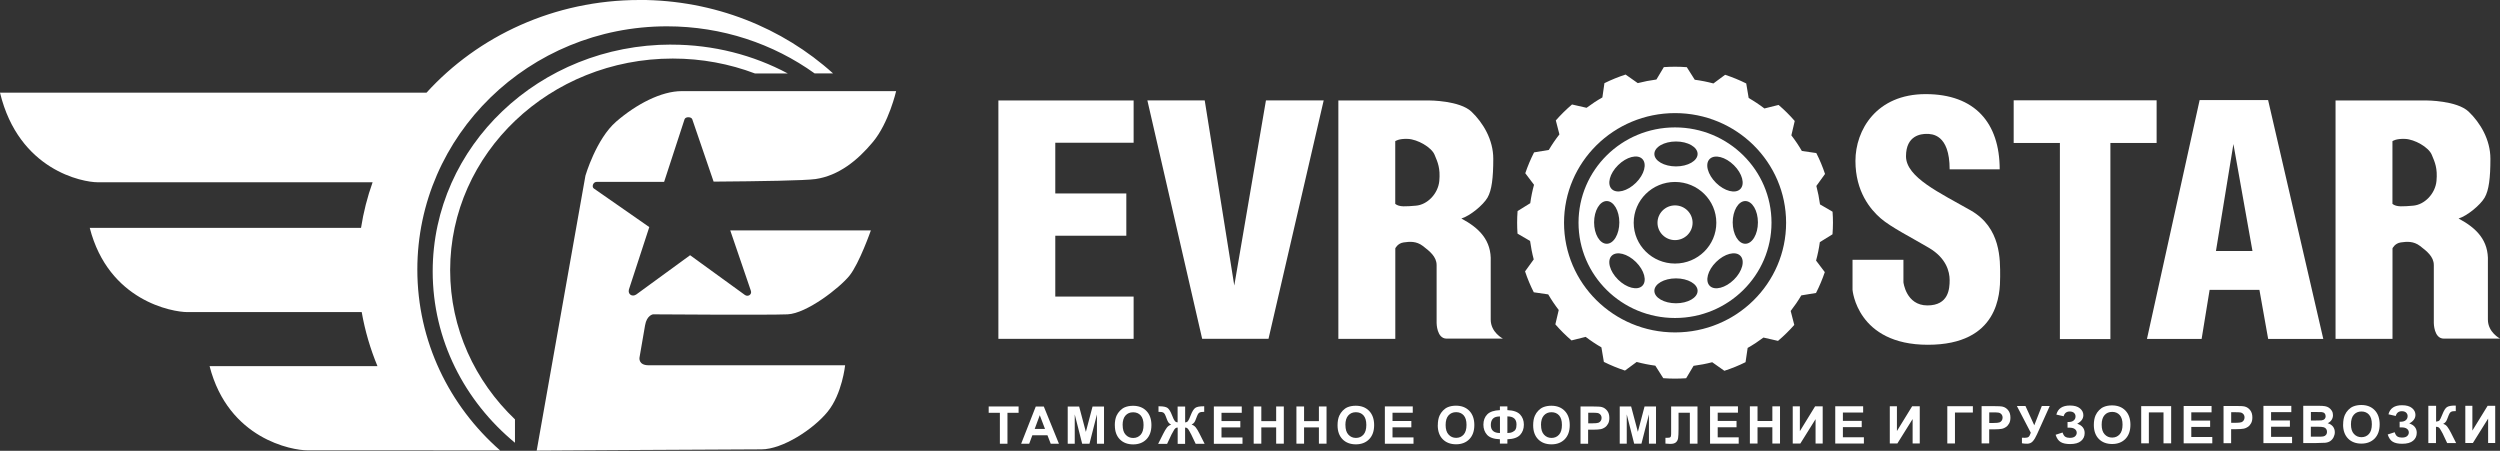
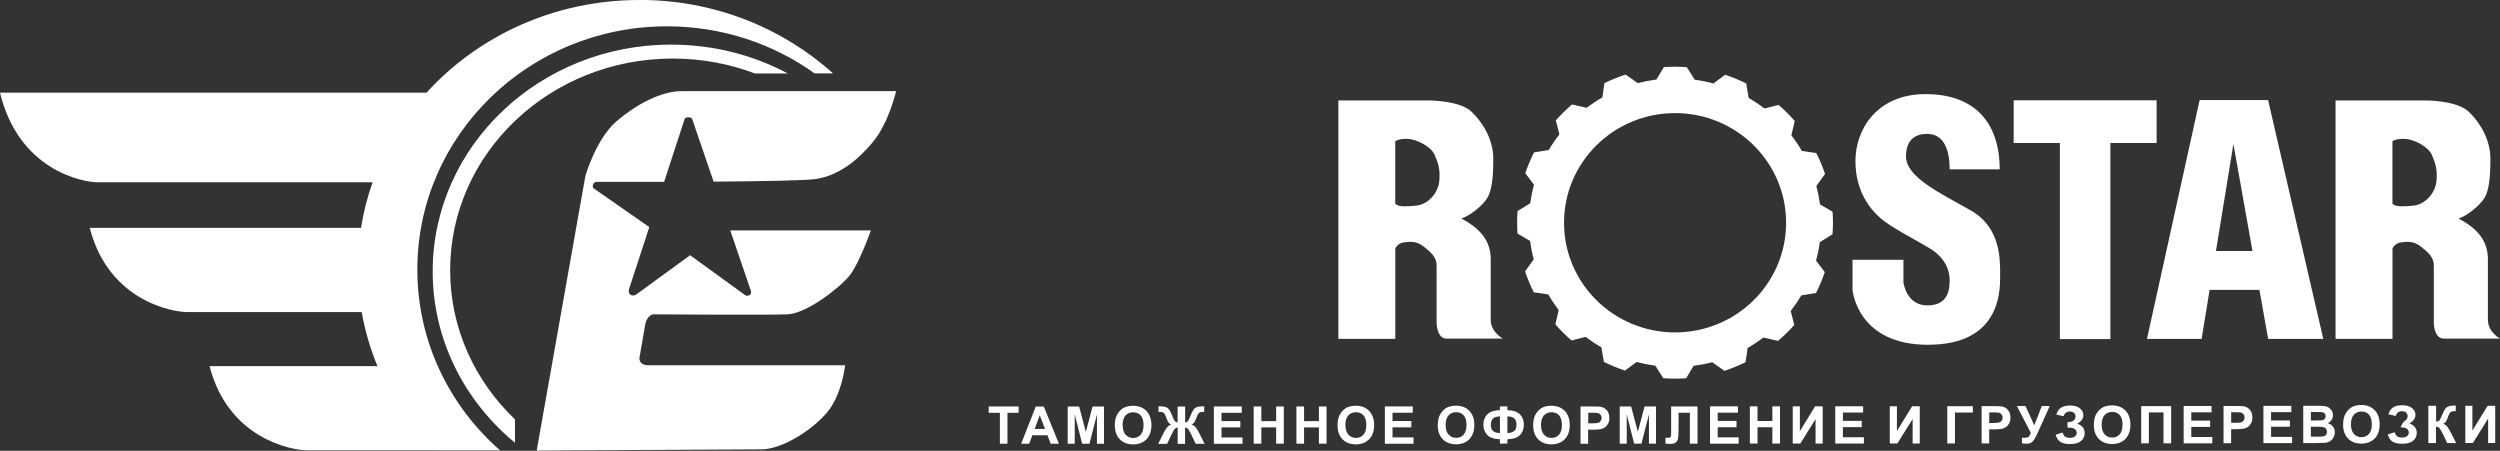
<svg xmlns="http://www.w3.org/2000/svg" width="183" height="33" viewBox="0 0 183 33" fill="none">
  <rect x="0" y="0" width="183" height="33" fill="#333333" stroke="none" />
  <g clip-path="url(#clip0_740_126)">
-     <path fill-rule="evenodd" clip-rule="evenodd" d="M73.082 7.354H82.981V10.448H77.247V14.161H82.447V17.255H77.247V21.709H82.981V24.803H73.082V7.354Z" fill="white" />
    <path fill-rule="evenodd" clip-rule="evenodd" d="M39.283 33L42.854 12.857C42.854 12.857 43.64 10.164 45.11 8.897C46.58 7.627 48.401 6.67 49.905 6.67H65.597C65.597 6.67 65.063 8.988 63.906 10.382C62.749 11.777 61.37 12.857 59.708 13.105C58.956 13.216 55.652 13.27 52.236 13.295L50.673 8.728C50.611 8.543 50.185 8.522 50.11 8.728L48.614 13.311C45.916 13.319 43.773 13.311 43.669 13.315C43.402 13.319 43.306 13.682 43.464 13.794L47.528 16.623L46.037 21.19C45.945 21.536 46.267 21.755 46.568 21.561L50.515 18.682L54.525 21.59C54.754 21.755 55.063 21.557 54.963 21.281L53.455 16.867H63.747C63.747 16.867 62.903 19.28 62.181 20.179C61.462 21.074 59.048 22.947 57.653 23.009C56.258 23.071 47.8 23.009 47.8 23.009C47.8 23.009 47.344 23.071 47.219 23.813C47.094 24.556 46.81 26.181 46.81 26.181C46.81 26.181 46.714 26.738 47.482 26.738H61.863C61.863 26.738 61.646 28.825 60.593 30.125C59.545 31.424 57.273 32.892 55.74 32.892C54.207 32.892 39.279 32.983 39.279 32.983" fill="white" />
-     <path fill-rule="evenodd" clip-rule="evenodd" d="M83.988 7.351L87.998 24.799H92.855L96.894 7.351H92.667L90.349 20.901L88.186 7.351H83.988Z" fill="white" />
    <path fill-rule="evenodd" clip-rule="evenodd" d="M102.128 10.337C102.128 10.337 102.379 10.135 103.068 10.168C103.757 10.201 104.776 10.77 105.01 11.327C105.244 11.884 105.44 12.309 105.357 13.245C105.269 14.181 104.479 14.994 103.636 15.056C102.926 15.11 102.437 15.171 102.132 14.924V10.337M97.964 7.354H104.622C104.622 7.354 106.848 7.354 107.708 8.171C108.569 8.992 109.308 10.23 109.308 11.62C109.308 13.01 109.199 13.926 108.886 14.466C108.573 15.006 107.616 15.798 106.973 15.996C108.285 16.694 109.187 17.597 109.12 19.152V23.392C109.12 24.337 110.014 24.787 110.014 24.787H105.895C105.16 24.787 105.16 23.64 105.16 23.64V19.404C105.16 18.785 104.642 18.381 104.158 18.009C103.673 17.638 103.189 17.683 102.746 17.745C102.308 17.807 102.136 18.178 102.136 18.178V24.803H97.968V7.354" fill="white" />
-     <path fill-rule="evenodd" clip-rule="evenodd" d="M122.682 20.377C123.555 20.377 124.265 20.785 124.265 21.289C124.265 21.792 123.555 22.2 122.682 22.2C121.809 22.2 121.099 21.792 121.099 21.289C121.099 20.785 121.809 20.377 122.682 20.377ZM119.75 19.177C120.368 19.787 120.577 20.571 120.214 20.926C119.855 21.28 119.061 21.078 118.443 20.468C117.825 19.857 117.616 19.073 117.979 18.719C118.338 18.364 119.132 18.566 119.75 19.177ZM122.682 10.357C123.555 10.357 124.265 10.766 124.265 11.269C124.265 11.772 123.555 12.181 122.682 12.181C121.809 12.181 121.099 11.772 121.099 11.269C121.099 10.766 121.809 10.357 122.682 10.357ZM119.75 13.381C119.132 13.992 118.338 14.198 117.979 13.839C117.62 13.484 117.825 12.7 118.443 12.09C119.061 11.479 119.855 11.273 120.214 11.632C120.573 11.987 120.368 12.771 119.75 13.381ZM126.926 20.468C126.308 21.078 125.514 21.285 125.155 20.926C124.796 20.567 125 19.787 125.619 19.177C126.237 18.566 127.03 18.36 127.39 18.719C127.749 19.073 127.544 19.857 126.926 20.468ZM118.535 16.281C118.535 17.143 118.121 17.844 117.612 17.844C117.102 17.844 116.688 17.143 116.688 16.281C116.688 15.419 117.102 14.717 117.612 14.717C118.121 14.717 118.535 15.419 118.535 16.281ZM128.68 16.281C128.68 17.143 128.267 17.844 127.757 17.844C127.248 17.844 126.834 17.143 126.834 16.281C126.834 15.419 127.248 14.717 127.757 14.717C128.267 14.717 128.68 15.419 128.68 16.281ZM126.922 12.094C127.54 12.704 127.749 13.488 127.385 13.843C127.026 14.198 126.233 13.996 125.614 13.385C124.996 12.775 124.787 11.991 125.151 11.636C125.514 11.281 126.304 11.483 126.922 12.094ZM122.611 13.319C124.282 13.319 125.635 14.656 125.635 16.306C125.635 17.956 124.282 19.292 122.611 19.292C120.941 19.292 119.587 17.956 119.587 16.306C119.587 14.656 120.941 13.319 122.611 13.319ZM122.611 15.035C123.321 15.035 123.898 15.604 123.898 16.306C123.898 17.007 123.321 17.576 122.611 17.576C121.901 17.576 121.329 17.007 121.329 16.306C121.329 15.604 121.905 15.035 122.611 15.035ZM122.611 9.326C126.512 9.326 129.674 12.449 129.674 16.302C129.674 20.154 126.512 23.277 122.611 23.277C118.71 23.277 115.548 20.154 115.548 16.302C115.548 12.449 118.71 9.326 122.611 9.326Z" fill="white" />
    <path fill-rule="evenodd" clip-rule="evenodd" d="M175.122 10.337C175.122 10.337 175.373 10.135 176.062 10.168C176.751 10.201 177.771 10.77 178.004 11.327C178.238 11.884 178.435 12.309 178.351 13.245C178.263 14.181 177.474 14.994 176.63 15.056C175.92 15.11 175.432 15.171 175.127 14.924V10.337M170.958 7.354H177.616C177.616 7.354 179.842 7.354 180.703 8.171C181.563 8.992 182.298 10.23 182.298 11.62C182.298 13.01 182.19 13.926 181.876 14.466C181.563 15.006 180.607 15.798 179.968 15.996C181.279 16.694 182.181 17.597 182.114 19.152V23.392C182.114 24.337 183.008 24.787 183.008 24.787H178.89C178.155 24.787 178.155 23.64 178.155 23.64V19.404C178.155 18.785 177.637 18.381 177.152 18.009C176.668 17.638 176.179 17.683 175.741 17.745C175.302 17.807 175.131 18.178 175.131 18.178V24.803H170.962V7.354" fill="white" />
    <path fill-rule="evenodd" clip-rule="evenodd" d="M147.401 7.343H157.864V10.465H154.481V24.82H150.784V10.465H147.401V7.343Z" fill="white" />
    <path fill-rule="evenodd" clip-rule="evenodd" d="M164.881 18.373L163.486 10.544L162.208 18.373H164.881ZM157.158 24.808L161.013 7.326H166.025L170.064 24.808H166.029L165.39 21.219H161.744L161.159 24.808H157.158Z" fill="white" />
    <path fill-rule="evenodd" clip-rule="evenodd" d="M142.714 12.4C142.714 9.801 141.399 9.801 141.023 9.801C140.647 9.801 139.519 9.892 139.519 11.438C139.519 12.985 142.017 14.124 144.251 15.399C146.486 16.673 146.411 19.016 146.411 20.254C146.411 21.491 146.315 25.237 141.119 25.237C135.923 25.237 135.605 21.215 135.605 21.215V19.016H139.331V20.658C139.331 20.658 139.519 22.357 141.085 22.357C142.652 22.357 142.714 21.12 142.714 20.501C142.714 19.882 142.464 18.892 141.211 18.15C139.958 17.407 138.421 16.636 137.669 15.984C136.917 15.332 135.818 14.033 135.818 11.777C135.818 9.52 137.351 6.889 140.956 6.889C144.56 6.889 146.377 8.992 146.377 12.396H142.71" fill="white" />
    <path fill-rule="evenodd" clip-rule="evenodd" d="M122.615 8.279C127.105 8.279 130.743 11.871 130.743 16.306C130.743 20.74 127.105 24.333 122.615 24.333C118.125 24.333 114.487 20.74 114.487 16.306C114.487 11.871 118.125 8.279 122.615 8.279ZM123.476 4.921L124.056 5.837C124.52 5.899 124.975 5.989 125.422 6.109L126.278 5.474C126.813 5.651 127.327 5.861 127.824 6.109L128.003 7.173C128.404 7.404 128.789 7.66 129.156 7.94L130.192 7.681C130.614 8.044 131.011 8.435 131.374 8.856L131.128 9.908C131.408 10.271 131.667 10.655 131.896 11.051L132.953 11.203C133.204 11.694 133.417 12.206 133.592 12.734L132.957 13.612C133.074 14.054 133.162 14.503 133.225 14.961L134.143 15.497C134.164 15.765 134.173 16.034 134.173 16.302C134.173 16.586 134.16 16.871 134.139 17.151L133.212 17.725C133.149 18.183 133.057 18.632 132.936 19.074L133.575 19.919C133.396 20.447 133.183 20.955 132.932 21.446L131.855 21.623C131.621 22.019 131.362 22.398 131.078 22.762L131.341 23.785C130.973 24.201 130.576 24.593 130.15 24.952L129.085 24.709C128.718 24.985 128.329 25.241 127.928 25.468L127.774 26.511C127.277 26.759 126.759 26.969 126.224 27.142L125.334 26.515C124.888 26.631 124.432 26.717 123.969 26.779L123.426 27.687C123.158 27.703 122.883 27.716 122.611 27.716C122.323 27.716 122.035 27.703 121.751 27.683L121.17 26.767C120.707 26.705 120.251 26.614 119.804 26.495L118.948 27.126C118.413 26.948 117.9 26.738 117.403 26.491L117.223 25.426C116.822 25.195 116.438 24.939 116.07 24.659L115.034 24.919C114.613 24.556 114.216 24.164 113.852 23.743L114.099 22.691C113.819 22.328 113.56 21.945 113.33 21.549L112.273 21.396C112.023 20.905 111.81 20.394 111.634 19.866L112.269 18.987C112.152 18.546 112.065 18.096 112.002 17.638L111.083 17.102C111.062 16.834 111.054 16.566 111.054 16.298C111.054 16.013 111.066 15.728 111.087 15.448L112.015 14.874C112.077 14.417 112.169 13.967 112.29 13.526L111.651 12.68C111.831 12.152 112.044 11.645 112.294 11.154L113.372 10.976C113.606 10.58 113.865 10.201 114.149 9.838L113.886 8.815C114.253 8.398 114.65 8.006 115.072 7.648L116.137 7.891C116.505 7.615 116.893 7.359 117.294 7.132L117.444 6.088C117.941 5.841 118.459 5.63 118.994 5.457L119.884 6.084C120.331 5.969 120.786 5.882 121.25 5.82L121.792 4.913C122.064 4.896 122.335 4.884 122.607 4.884C122.895 4.884 123.183 4.896 123.467 4.917" fill="white" />
-     <path fill-rule="evenodd" clip-rule="evenodd" d="M180.461 29.704H180.978V31.519L182.094 29.704H182.649V32.427H182.131V30.641L181.016 32.427H180.461V29.704ZM177.762 29.704H178.322V30.863C178.447 30.851 178.531 30.818 178.573 30.768C178.614 30.719 178.685 30.575 178.777 30.344C178.894 30.051 179.007 29.865 179.124 29.795C179.241 29.725 179.425 29.688 179.684 29.688C179.696 29.688 179.721 29.688 179.763 29.688V30.096H179.684C179.571 30.096 179.487 30.108 179.433 30.137C179.379 30.166 179.337 30.207 179.304 30.265C179.27 30.323 179.224 30.439 179.157 30.616C179.124 30.711 179.086 30.789 179.049 30.851C179.011 30.913 178.94 30.975 178.84 31.028C178.965 31.061 179.065 31.131 179.145 31.239C179.224 31.346 179.316 31.49 179.412 31.684L179.788 32.431H179.132L178.802 31.73C178.802 31.73 178.786 31.701 178.769 31.672C178.765 31.664 178.74 31.618 178.698 31.544C178.627 31.408 178.568 31.325 178.522 31.292C178.477 31.259 178.41 31.243 178.314 31.239V32.431H177.754V29.708M175.377 30.451L174.834 30.327C174.951 29.882 175.281 29.663 175.828 29.663C176.15 29.663 176.396 29.733 176.564 29.873C176.731 30.014 176.81 30.179 176.81 30.368C176.81 30.5 176.772 30.616 176.697 30.719C176.622 30.822 176.509 30.917 176.359 30.995C176.543 31.057 176.68 31.144 176.768 31.259C176.86 31.375 176.906 31.511 176.906 31.68C176.906 31.919 176.818 32.113 176.639 32.262C176.463 32.41 176.196 32.484 175.841 32.484C175.553 32.484 175.323 32.439 175.156 32.34C174.989 32.245 174.864 32.068 174.78 31.804L175.29 31.639C175.344 31.804 175.415 31.911 175.498 31.956C175.586 32.006 175.695 32.031 175.82 32.031C175.995 32.031 176.125 31.994 176.204 31.919C176.284 31.845 176.325 31.759 176.325 31.66C176.325 31.548 176.28 31.457 176.188 31.387C176.096 31.317 175.958 31.284 175.778 31.284H175.653V30.872H175.716C175.887 30.872 176.016 30.834 176.104 30.756C176.196 30.682 176.238 30.579 176.238 30.455C176.238 30.356 176.2 30.273 176.129 30.203C176.058 30.137 175.95 30.1 175.816 30.1C175.582 30.1 175.436 30.216 175.369 30.443M172.09 31.061C172.09 31.371 172.161 31.606 172.307 31.763C172.454 31.924 172.637 32.002 172.859 32.002C173.08 32.002 173.264 31.924 173.406 31.767C173.548 31.61 173.619 31.371 173.619 31.053C173.619 30.735 173.548 30.509 173.41 30.352C173.272 30.199 173.088 30.121 172.859 30.121C172.629 30.121 172.445 30.199 172.303 30.356C172.161 30.513 172.09 30.748 172.09 31.061ZM171.518 31.078C171.518 30.802 171.56 30.566 171.643 30.377C171.706 30.236 171.789 30.113 171.898 30.001C172.007 29.89 172.124 29.807 172.253 29.754C172.424 29.684 172.625 29.646 172.846 29.646C173.255 29.646 173.577 29.77 173.824 30.022C174.066 30.273 174.191 30.62 174.191 31.061C174.191 31.503 174.07 31.845 173.828 32.097C173.585 32.344 173.26 32.472 172.854 32.472C172.449 32.472 172.119 32.348 171.877 32.101C171.635 31.853 171.514 31.511 171.514 31.078M169.154 31.235V31.965H169.672C169.872 31.965 170.002 31.961 170.056 31.948C170.14 31.932 170.206 31.899 170.256 31.841C170.307 31.783 170.336 31.705 170.336 31.61C170.336 31.527 170.315 31.457 170.277 31.4C170.236 31.342 170.177 31.301 170.102 31.276C170.027 31.251 169.86 31.235 169.609 31.235H169.158M169.158 30.154V30.781H169.521C169.739 30.781 169.872 30.781 169.927 30.773C170.023 30.76 170.098 30.731 170.152 30.678C170.206 30.624 170.236 30.554 170.236 30.467C170.236 30.381 170.211 30.315 170.165 30.261C170.119 30.207 170.048 30.179 169.956 30.166C169.901 30.158 169.743 30.158 169.48 30.158H169.158M168.598 29.704H169.701C169.918 29.704 170.081 29.712 170.19 29.733C170.298 29.75 170.394 29.791 170.478 29.845C170.561 29.902 170.632 29.977 170.691 30.071C170.749 30.166 170.774 30.273 170.774 30.389C170.774 30.517 170.741 30.632 170.67 30.74C170.599 30.847 170.507 30.925 170.386 30.979C170.553 31.028 170.683 31.111 170.774 31.226C170.862 31.342 170.908 31.478 170.908 31.639C170.908 31.763 170.879 31.882 170.82 32.002C170.762 32.117 170.683 32.212 170.582 32.282C170.482 32.352 170.357 32.394 170.211 32.41C170.119 32.419 169.893 32.427 169.538 32.431H168.598V29.708M165.683 32.431V29.708H167.725V30.17H166.243V30.777H167.621V31.239H166.243V31.977H167.78V32.439H165.683M163.323 30.174V30.95H163.628C163.845 30.95 163.991 30.933 164.066 30.909C164.142 30.88 164.2 30.834 164.238 30.773C164.279 30.711 164.3 30.641 164.3 30.558C164.3 30.459 164.271 30.377 164.213 30.311C164.154 30.245 164.079 30.203 163.991 30.191C163.924 30.179 163.791 30.174 163.59 30.174H163.323ZM162.763 32.439V29.717H163.657C163.995 29.717 164.217 29.729 164.317 29.758C164.476 29.799 164.609 29.89 164.714 30.026C164.822 30.162 164.873 30.34 164.873 30.558C164.873 30.727 164.843 30.867 164.781 30.979C164.718 31.094 164.643 31.181 164.547 31.247C164.451 31.313 164.355 31.354 164.259 31.375C164.125 31.4 163.933 31.416 163.682 31.416H163.319V32.443H162.759M159.844 32.443V29.721H161.886V30.183H160.403V30.789H161.782V31.251H160.403V31.989H161.94V32.452H159.844M156.736 29.729H158.929V32.452H158.369V30.187H157.296V32.452H156.736V29.729ZM153.842 31.09C153.842 31.4 153.913 31.635 154.059 31.791C154.205 31.952 154.389 32.031 154.61 32.031C154.831 32.031 155.015 31.952 155.157 31.796C155.299 31.639 155.37 31.4 155.37 31.082C155.37 30.764 155.299 30.538 155.161 30.381C155.024 30.228 154.84 30.15 154.61 30.15C154.38 30.15 154.192 30.228 154.055 30.385C153.913 30.542 153.842 30.777 153.842 31.09ZM153.269 31.107C153.269 30.83 153.311 30.595 153.395 30.405C153.457 30.265 153.541 30.142 153.649 30.03C153.758 29.919 153.875 29.836 154.004 29.783C154.176 29.712 154.376 29.675 154.602 29.675C155.007 29.675 155.333 29.799 155.579 30.051C155.821 30.302 155.947 30.649 155.947 31.09C155.947 31.532 155.826 31.874 155.583 32.126C155.341 32.373 155.015 32.501 154.61 32.501C154.205 32.501 153.875 32.377 153.633 32.13C153.39 31.882 153.269 31.54 153.269 31.107ZM151.068 30.471L150.525 30.348C150.642 29.902 150.972 29.684 151.519 29.684C151.845 29.684 152.087 29.754 152.254 29.894C152.421 30.034 152.501 30.199 152.501 30.389C152.501 30.521 152.463 30.637 152.388 30.74C152.313 30.843 152.2 30.938 152.05 31.016C152.233 31.078 152.367 31.165 152.459 31.28C152.551 31.395 152.597 31.532 152.597 31.701C152.597 31.94 152.509 32.134 152.329 32.282C152.154 32.431 151.887 32.505 151.532 32.505C151.244 32.505 151.014 32.46 150.847 32.361C150.68 32.266 150.554 32.089 150.471 31.825L150.98 31.66C151.035 31.825 151.106 31.932 151.189 31.977C151.277 32.027 151.386 32.051 151.511 32.051C151.686 32.051 151.816 32.014 151.895 31.94C151.974 31.866 152.016 31.779 152.016 31.68C152.016 31.569 151.97 31.478 151.878 31.408C151.786 31.338 151.649 31.305 151.469 31.305H151.344V30.892H151.406C151.578 30.892 151.707 30.855 151.795 30.777C151.887 30.703 151.929 30.599 151.929 30.476C151.929 30.377 151.891 30.294 151.82 30.224C151.749 30.158 151.64 30.121 151.507 30.121C151.273 30.121 151.127 30.236 151.06 30.463M147.639 29.721H148.265L148.909 31.131L149.46 29.721H150.041L149.109 31.791C149.009 32.014 148.904 32.188 148.8 32.303C148.696 32.419 148.558 32.48 148.391 32.48C148.224 32.48 148.098 32.468 148.006 32.447V32.039C148.086 32.043 148.157 32.047 148.219 32.047C148.349 32.047 148.441 32.023 148.495 31.977C148.549 31.932 148.604 31.829 148.654 31.676L147.639 29.725M145.613 30.187V30.962H145.918C146.135 30.962 146.281 30.946 146.357 30.921C146.432 30.892 146.49 30.847 146.528 30.785C146.57 30.723 146.59 30.653 146.59 30.57C146.59 30.471 146.561 30.389 146.503 30.323C146.444 30.257 146.369 30.216 146.281 30.203C146.215 30.191 146.081 30.187 145.88 30.187H145.613ZM145.053 32.452V29.729H145.947C146.286 29.729 146.507 29.741 146.607 29.77C146.766 29.811 146.9 29.902 147.004 30.038C147.113 30.174 147.163 30.352 147.163 30.57C147.163 30.74 147.133 30.88 147.071 30.991C147.008 31.107 146.933 31.193 146.837 31.259C146.741 31.325 146.645 31.367 146.549 31.387C146.415 31.412 146.223 31.428 145.972 31.428H145.609V32.456H145.049M142.547 29.733H144.414V30.195H143.103V32.46H142.543V29.737M138.337 29.737H138.855V31.552L139.97 29.737H140.526V32.46H140.004V30.674L138.888 32.46H138.333V29.737M134.34 32.46V29.737H136.382V30.199H134.9V30.806H136.278V31.268H134.9V32.006H136.437V32.468H134.34M131.232 29.745H131.75V31.561L132.865 29.745H133.421V32.468H132.899V30.682L131.784 32.468H131.228V29.745M128.091 32.468V29.745H128.651V30.818H129.737V29.745H130.297V32.468H129.737V31.276H128.651V32.468H128.091ZM125.176 32.468V29.745H127.218V30.207H125.736V30.814H127.114V31.276H125.736V32.014H127.273V32.476H125.176M122.323 29.754H124.257V32.476H123.697V30.212H122.87V31.375C122.87 31.709 122.858 31.94 122.837 32.072C122.816 32.204 122.762 32.307 122.674 32.381C122.586 32.456 122.453 32.493 122.265 32.493C122.198 32.493 122.081 32.484 121.91 32.472V32.047H122.035C122.152 32.047 122.231 32.035 122.269 32.002C122.311 31.969 122.327 31.895 122.327 31.775V31.309V29.754M118.564 32.476V29.754H119.399L119.892 31.61L120.381 29.754H121.22V32.476H120.702V30.331L120.155 32.476H119.621L119.078 30.331V32.476H118.56M116.258 30.212V30.987H116.563C116.78 30.987 116.927 30.971 117.002 30.946C117.077 30.917 117.135 30.872 117.173 30.81C117.215 30.748 117.236 30.678 117.236 30.595C117.236 30.496 117.206 30.414 117.148 30.348C117.089 30.282 117.014 30.241 116.922 30.228C116.856 30.216 116.722 30.212 116.521 30.212H116.254M115.694 32.476V29.754H116.588C116.927 29.754 117.148 29.766 117.248 29.795C117.407 29.836 117.536 29.927 117.645 30.063C117.754 30.199 117.804 30.377 117.804 30.595C117.804 30.764 117.774 30.905 117.712 31.016C117.649 31.131 117.574 31.218 117.478 31.284C117.382 31.35 117.286 31.391 117.19 31.412C117.056 31.437 116.864 31.453 116.613 31.453H116.25V32.48H115.69M112.804 31.115C112.804 31.424 112.875 31.66 113.021 31.816C113.167 31.977 113.351 32.056 113.573 32.056C113.794 32.056 113.978 31.977 114.12 31.82C114.262 31.664 114.333 31.424 114.333 31.107C114.333 30.789 114.262 30.562 114.124 30.405C113.986 30.253 113.802 30.174 113.568 30.174C113.334 30.174 113.155 30.253 113.013 30.41C112.871 30.566 112.8 30.802 112.8 31.115M112.228 31.131C112.228 30.855 112.269 30.62 112.353 30.43C112.416 30.29 112.499 30.166 112.608 30.055C112.716 29.944 112.833 29.861 112.963 29.807C113.134 29.737 113.334 29.7 113.56 29.7C113.965 29.7 114.291 29.824 114.537 30.076C114.78 30.327 114.905 30.674 114.905 31.115C114.905 31.556 114.784 31.899 114.542 32.15C114.299 32.398 113.974 32.526 113.568 32.526C113.163 32.526 112.833 32.402 112.591 32.154C112.349 31.907 112.228 31.565 112.228 31.131ZM109.797 31.697V30.484C109.563 30.484 109.392 30.533 109.287 30.641C109.183 30.744 109.128 30.901 109.128 31.107C109.128 31.499 109.35 31.697 109.797 31.697ZM110.344 31.697C110.49 31.697 110.615 31.672 110.72 31.622C110.824 31.573 110.899 31.511 110.941 31.428C110.987 31.346 111.008 31.226 111.008 31.07C111.008 30.678 110.787 30.48 110.34 30.48V31.692M110.34 32.154V32.472H109.793V32.154C109.35 32.138 109.041 32.031 108.857 31.833C108.677 31.635 108.585 31.383 108.585 31.086C108.585 30.773 108.681 30.521 108.869 30.331C109.057 30.142 109.366 30.038 109.793 30.022V29.75H110.34V30.022C110.778 30.038 111.087 30.146 111.271 30.34C111.455 30.538 111.547 30.785 111.547 31.086C111.547 31.387 111.455 31.635 111.275 31.833C111.092 32.031 110.782 32.138 110.344 32.154M105.82 31.111C105.82 31.42 105.891 31.655 106.038 31.812C106.184 31.973 106.368 32.051 106.589 32.051C106.81 32.051 106.994 31.973 107.136 31.816C107.278 31.66 107.349 31.42 107.349 31.103C107.349 30.785 107.278 30.558 107.14 30.401C107.002 30.249 106.819 30.17 106.589 30.17C106.359 30.17 106.175 30.249 106.033 30.405C105.891 30.562 105.82 30.797 105.82 31.111ZM105.248 31.127C105.248 30.851 105.29 30.616 105.373 30.426C105.436 30.286 105.52 30.162 105.628 30.051C105.737 29.939 105.854 29.857 105.983 29.803C106.154 29.733 106.355 29.696 106.576 29.696C106.986 29.696 107.307 29.82 107.554 30.071C107.796 30.323 107.921 30.669 107.921 31.111C107.921 31.552 107.8 31.895 107.558 32.146C107.316 32.394 106.99 32.522 106.585 32.522C106.18 32.522 105.85 32.398 105.607 32.15C105.365 31.903 105.244 31.561 105.244 31.127M101.372 32.472V29.75H103.414V30.212H101.932V30.818H103.31V31.28H101.932V32.018H103.469V32.48H101.372M98.486 31.115C98.486 31.424 98.557 31.66 98.703 31.816C98.849 31.977 99.033 32.056 99.254 32.056C99.476 32.056 99.659 31.977 99.802 31.82C99.944 31.664 100.015 31.424 100.015 31.107C100.015 30.789 99.944 30.562 99.806 30.405C99.668 30.253 99.484 30.174 99.25 30.174C99.016 30.174 98.837 30.253 98.695 30.41C98.553 30.566 98.482 30.802 98.482 31.115M97.909 31.131C97.909 30.855 97.951 30.62 98.035 30.43C98.097 30.29 98.185 30.166 98.29 30.055C98.398 29.944 98.515 29.861 98.644 29.807C98.816 29.737 99.016 29.7 99.242 29.7C99.647 29.7 99.973 29.824 100.219 30.076C100.461 30.327 100.587 30.674 100.587 31.115C100.587 31.556 100.466 31.899 100.223 32.15C99.981 32.398 99.655 32.526 99.25 32.526C98.845 32.526 98.515 32.402 98.273 32.154C98.031 31.907 97.909 31.565 97.909 31.131ZM94.898 32.476V29.754H95.458V30.826H96.544V29.754H97.103V32.476H96.544V31.284H95.458V32.476H94.898ZM91.769 32.476V29.754H92.329V30.826H93.415V29.754H93.975V32.476H93.415V31.284H92.329V32.476H91.769ZM88.854 32.476V29.754H90.897V30.216H89.414V30.822H90.792V31.284H89.414V32.023H90.951V32.484H88.854M86.753 29.762V30.921C86.845 30.913 86.916 30.88 86.962 30.818C87.012 30.756 87.075 30.62 87.158 30.401C87.267 30.117 87.384 29.935 87.496 29.857C87.609 29.779 87.801 29.741 88.069 29.741C88.081 29.741 88.111 29.741 88.148 29.741V30.15H88.069C87.956 30.15 87.873 30.162 87.818 30.191C87.764 30.22 87.722 30.261 87.689 30.319C87.655 30.377 87.609 30.492 87.543 30.669C87.509 30.764 87.472 30.843 87.434 30.905C87.392 30.966 87.325 31.028 87.225 31.082C87.35 31.119 87.451 31.189 87.534 31.292C87.614 31.395 87.705 31.544 87.801 31.738L88.177 32.484H87.522L87.188 31.783C87.188 31.783 87.175 31.754 87.154 31.726C87.146 31.709 87.121 31.664 87.087 31.598C87.016 31.466 86.962 31.383 86.916 31.35C86.87 31.313 86.816 31.297 86.749 31.297V32.489H86.206V31.297C86.143 31.297 86.089 31.313 86.039 31.35C85.993 31.383 85.934 31.47 85.868 31.602C85.83 31.676 85.805 31.717 85.797 31.73C85.784 31.746 85.776 31.767 85.763 31.787L85.433 32.489H84.777L85.153 31.742C85.245 31.556 85.333 31.412 85.416 31.301C85.5 31.193 85.604 31.119 85.73 31.086C85.629 31.028 85.558 30.971 85.521 30.909C85.479 30.847 85.446 30.768 85.408 30.669C85.346 30.496 85.299 30.381 85.266 30.323C85.233 30.265 85.191 30.22 85.137 30.191C85.082 30.162 84.995 30.15 84.874 30.15C84.857 30.15 84.836 30.15 84.802 30.15V29.741C84.844 29.741 84.869 29.741 84.882 29.741C85.153 29.741 85.346 29.783 85.458 29.857C85.571 29.935 85.684 30.117 85.792 30.397C85.876 30.616 85.943 30.756 85.993 30.814C86.039 30.876 86.11 30.909 86.202 30.917V29.758H86.745M82.179 31.119C82.179 31.428 82.25 31.664 82.397 31.82C82.543 31.981 82.727 32.06 82.948 32.06C83.169 32.06 83.353 31.981 83.495 31.825C83.637 31.668 83.708 31.428 83.708 31.111C83.708 30.793 83.637 30.566 83.499 30.41C83.362 30.257 83.178 30.179 82.944 30.179C82.71 30.179 82.53 30.257 82.388 30.414C82.246 30.57 82.175 30.806 82.175 31.119M81.603 31.136C81.603 30.859 81.645 30.624 81.728 30.434C81.791 30.294 81.879 30.17 81.987 30.059C82.096 29.948 82.213 29.865 82.342 29.811C82.514 29.741 82.714 29.704 82.94 29.704C83.345 29.704 83.671 29.828 83.917 30.08C84.159 30.331 84.284 30.678 84.284 31.119C84.284 31.561 84.163 31.903 83.921 32.154C83.679 32.402 83.353 32.53 82.948 32.53C82.543 32.53 82.213 32.406 81.971 32.159C81.728 31.911 81.607 31.569 81.607 31.136M78.157 32.48V29.758H78.993L79.485 31.614L79.974 29.758H80.814V32.48H80.296V30.335L79.749 32.48H79.214L78.671 30.335V32.48H78.153M76.495 31.4L76.111 30.393L75.739 31.4H76.495ZM77.514 32.48H76.912L76.674 31.862H75.567L75.338 32.48H74.749L75.818 29.758H76.407L77.514 32.48ZM73.191 32.48V30.216H72.372V29.754H74.561V30.216H73.746V32.48H73.187" fill="white" />
+     <path fill-rule="evenodd" clip-rule="evenodd" d="M180.461 29.704H180.978V31.519L182.094 29.704H182.649V32.427H182.131V30.641L181.016 32.427H180.461V29.704ZM177.762 29.704H178.322V30.863C178.447 30.851 178.531 30.818 178.573 30.768C178.614 30.719 178.685 30.575 178.777 30.344C178.894 30.051 179.007 29.865 179.124 29.795C179.241 29.725 179.425 29.688 179.684 29.688C179.696 29.688 179.721 29.688 179.763 29.688V30.096H179.684C179.571 30.096 179.487 30.108 179.433 30.137C179.379 30.166 179.337 30.207 179.304 30.265C179.27 30.323 179.224 30.439 179.157 30.616C179.124 30.711 179.086 30.789 179.049 30.851C179.011 30.913 178.94 30.975 178.84 31.028C178.965 31.061 179.065 31.131 179.145 31.239C179.224 31.346 179.316 31.49 179.412 31.684L179.788 32.431H179.132L178.802 31.73C178.802 31.73 178.786 31.701 178.769 31.672C178.765 31.664 178.74 31.618 178.698 31.544C178.627 31.408 178.568 31.325 178.522 31.292C178.477 31.259 178.41 31.243 178.314 31.239V32.431H177.754V29.708M175.377 30.451L174.834 30.327C174.951 29.882 175.281 29.663 175.828 29.663C176.15 29.663 176.396 29.733 176.564 29.873C176.731 30.014 176.81 30.179 176.81 30.368C176.81 30.5 176.772 30.616 176.697 30.719C176.622 30.822 176.509 30.917 176.359 30.995C176.543 31.057 176.68 31.144 176.768 31.259C176.86 31.375 176.906 31.511 176.906 31.68C176.906 31.919 176.818 32.113 176.639 32.262C176.463 32.41 176.196 32.484 175.841 32.484C175.553 32.484 175.323 32.439 175.156 32.34C174.989 32.245 174.864 32.068 174.78 31.804L175.29 31.639C175.344 31.804 175.415 31.911 175.498 31.956C175.586 32.006 175.695 32.031 175.82 32.031C175.995 32.031 176.125 31.994 176.204 31.919C176.284 31.845 176.325 31.759 176.325 31.66C176.325 31.548 176.28 31.457 176.188 31.387C176.096 31.317 175.958 31.284 175.778 31.284H175.653H175.716C175.887 30.872 176.016 30.834 176.104 30.756C176.196 30.682 176.238 30.579 176.238 30.455C176.238 30.356 176.2 30.273 176.129 30.203C176.058 30.137 175.95 30.1 175.816 30.1C175.582 30.1 175.436 30.216 175.369 30.443M172.09 31.061C172.09 31.371 172.161 31.606 172.307 31.763C172.454 31.924 172.637 32.002 172.859 32.002C173.08 32.002 173.264 31.924 173.406 31.767C173.548 31.61 173.619 31.371 173.619 31.053C173.619 30.735 173.548 30.509 173.41 30.352C173.272 30.199 173.088 30.121 172.859 30.121C172.629 30.121 172.445 30.199 172.303 30.356C172.161 30.513 172.09 30.748 172.09 31.061ZM171.518 31.078C171.518 30.802 171.56 30.566 171.643 30.377C171.706 30.236 171.789 30.113 171.898 30.001C172.007 29.89 172.124 29.807 172.253 29.754C172.424 29.684 172.625 29.646 172.846 29.646C173.255 29.646 173.577 29.77 173.824 30.022C174.066 30.273 174.191 30.62 174.191 31.061C174.191 31.503 174.07 31.845 173.828 32.097C173.585 32.344 173.26 32.472 172.854 32.472C172.449 32.472 172.119 32.348 171.877 32.101C171.635 31.853 171.514 31.511 171.514 31.078M169.154 31.235V31.965H169.672C169.872 31.965 170.002 31.961 170.056 31.948C170.14 31.932 170.206 31.899 170.256 31.841C170.307 31.783 170.336 31.705 170.336 31.61C170.336 31.527 170.315 31.457 170.277 31.4C170.236 31.342 170.177 31.301 170.102 31.276C170.027 31.251 169.86 31.235 169.609 31.235H169.158M169.158 30.154V30.781H169.521C169.739 30.781 169.872 30.781 169.927 30.773C170.023 30.76 170.098 30.731 170.152 30.678C170.206 30.624 170.236 30.554 170.236 30.467C170.236 30.381 170.211 30.315 170.165 30.261C170.119 30.207 170.048 30.179 169.956 30.166C169.901 30.158 169.743 30.158 169.48 30.158H169.158M168.598 29.704H169.701C169.918 29.704 170.081 29.712 170.19 29.733C170.298 29.75 170.394 29.791 170.478 29.845C170.561 29.902 170.632 29.977 170.691 30.071C170.749 30.166 170.774 30.273 170.774 30.389C170.774 30.517 170.741 30.632 170.67 30.74C170.599 30.847 170.507 30.925 170.386 30.979C170.553 31.028 170.683 31.111 170.774 31.226C170.862 31.342 170.908 31.478 170.908 31.639C170.908 31.763 170.879 31.882 170.82 32.002C170.762 32.117 170.683 32.212 170.582 32.282C170.482 32.352 170.357 32.394 170.211 32.41C170.119 32.419 169.893 32.427 169.538 32.431H168.598V29.708M165.683 32.431V29.708H167.725V30.17H166.243V30.777H167.621V31.239H166.243V31.977H167.78V32.439H165.683M163.323 30.174V30.95H163.628C163.845 30.95 163.991 30.933 164.066 30.909C164.142 30.88 164.2 30.834 164.238 30.773C164.279 30.711 164.3 30.641 164.3 30.558C164.3 30.459 164.271 30.377 164.213 30.311C164.154 30.245 164.079 30.203 163.991 30.191C163.924 30.179 163.791 30.174 163.59 30.174H163.323ZM162.763 32.439V29.717H163.657C163.995 29.717 164.217 29.729 164.317 29.758C164.476 29.799 164.609 29.89 164.714 30.026C164.822 30.162 164.873 30.34 164.873 30.558C164.873 30.727 164.843 30.867 164.781 30.979C164.718 31.094 164.643 31.181 164.547 31.247C164.451 31.313 164.355 31.354 164.259 31.375C164.125 31.4 163.933 31.416 163.682 31.416H163.319V32.443H162.759M159.844 32.443V29.721H161.886V30.183H160.403V30.789H161.782V31.251H160.403V31.989H161.94V32.452H159.844M156.736 29.729H158.929V32.452H158.369V30.187H157.296V32.452H156.736V29.729ZM153.842 31.09C153.842 31.4 153.913 31.635 154.059 31.791C154.205 31.952 154.389 32.031 154.61 32.031C154.831 32.031 155.015 31.952 155.157 31.796C155.299 31.639 155.37 31.4 155.37 31.082C155.37 30.764 155.299 30.538 155.161 30.381C155.024 30.228 154.84 30.15 154.61 30.15C154.38 30.15 154.192 30.228 154.055 30.385C153.913 30.542 153.842 30.777 153.842 31.09ZM153.269 31.107C153.269 30.83 153.311 30.595 153.395 30.405C153.457 30.265 153.541 30.142 153.649 30.03C153.758 29.919 153.875 29.836 154.004 29.783C154.176 29.712 154.376 29.675 154.602 29.675C155.007 29.675 155.333 29.799 155.579 30.051C155.821 30.302 155.947 30.649 155.947 31.09C155.947 31.532 155.826 31.874 155.583 32.126C155.341 32.373 155.015 32.501 154.61 32.501C154.205 32.501 153.875 32.377 153.633 32.13C153.39 31.882 153.269 31.54 153.269 31.107ZM151.068 30.471L150.525 30.348C150.642 29.902 150.972 29.684 151.519 29.684C151.845 29.684 152.087 29.754 152.254 29.894C152.421 30.034 152.501 30.199 152.501 30.389C152.501 30.521 152.463 30.637 152.388 30.74C152.313 30.843 152.2 30.938 152.05 31.016C152.233 31.078 152.367 31.165 152.459 31.28C152.551 31.395 152.597 31.532 152.597 31.701C152.597 31.94 152.509 32.134 152.329 32.282C152.154 32.431 151.887 32.505 151.532 32.505C151.244 32.505 151.014 32.46 150.847 32.361C150.68 32.266 150.554 32.089 150.471 31.825L150.98 31.66C151.035 31.825 151.106 31.932 151.189 31.977C151.277 32.027 151.386 32.051 151.511 32.051C151.686 32.051 151.816 32.014 151.895 31.94C151.974 31.866 152.016 31.779 152.016 31.68C152.016 31.569 151.97 31.478 151.878 31.408C151.786 31.338 151.649 31.305 151.469 31.305H151.344V30.892H151.406C151.578 30.892 151.707 30.855 151.795 30.777C151.887 30.703 151.929 30.599 151.929 30.476C151.929 30.377 151.891 30.294 151.82 30.224C151.749 30.158 151.64 30.121 151.507 30.121C151.273 30.121 151.127 30.236 151.06 30.463M147.639 29.721H148.265L148.909 31.131L149.46 29.721H150.041L149.109 31.791C149.009 32.014 148.904 32.188 148.8 32.303C148.696 32.419 148.558 32.48 148.391 32.48C148.224 32.48 148.098 32.468 148.006 32.447V32.039C148.086 32.043 148.157 32.047 148.219 32.047C148.349 32.047 148.441 32.023 148.495 31.977C148.549 31.932 148.604 31.829 148.654 31.676L147.639 29.725M145.613 30.187V30.962H145.918C146.135 30.962 146.281 30.946 146.357 30.921C146.432 30.892 146.49 30.847 146.528 30.785C146.57 30.723 146.59 30.653 146.59 30.57C146.59 30.471 146.561 30.389 146.503 30.323C146.444 30.257 146.369 30.216 146.281 30.203C146.215 30.191 146.081 30.187 145.88 30.187H145.613ZM145.053 32.452V29.729H145.947C146.286 29.729 146.507 29.741 146.607 29.77C146.766 29.811 146.9 29.902 147.004 30.038C147.113 30.174 147.163 30.352 147.163 30.57C147.163 30.74 147.133 30.88 147.071 30.991C147.008 31.107 146.933 31.193 146.837 31.259C146.741 31.325 146.645 31.367 146.549 31.387C146.415 31.412 146.223 31.428 145.972 31.428H145.609V32.456H145.049M142.547 29.733H144.414V30.195H143.103V32.46H142.543V29.737M138.337 29.737H138.855V31.552L139.97 29.737H140.526V32.46H140.004V30.674L138.888 32.46H138.333V29.737M134.34 32.46V29.737H136.382V30.199H134.9V30.806H136.278V31.268H134.9V32.006H136.437V32.468H134.34M131.232 29.745H131.75V31.561L132.865 29.745H133.421V32.468H132.899V30.682L131.784 32.468H131.228V29.745M128.091 32.468V29.745H128.651V30.818H129.737V29.745H130.297V32.468H129.737V31.276H128.651V32.468H128.091ZM125.176 32.468V29.745H127.218V30.207H125.736V30.814H127.114V31.276H125.736V32.014H127.273V32.476H125.176M122.323 29.754H124.257V32.476H123.697V30.212H122.87V31.375C122.87 31.709 122.858 31.94 122.837 32.072C122.816 32.204 122.762 32.307 122.674 32.381C122.586 32.456 122.453 32.493 122.265 32.493C122.198 32.493 122.081 32.484 121.91 32.472V32.047H122.035C122.152 32.047 122.231 32.035 122.269 32.002C122.311 31.969 122.327 31.895 122.327 31.775V31.309V29.754M118.564 32.476V29.754H119.399L119.892 31.61L120.381 29.754H121.22V32.476H120.702V30.331L120.155 32.476H119.621L119.078 30.331V32.476H118.56M116.258 30.212V30.987H116.563C116.78 30.987 116.927 30.971 117.002 30.946C117.077 30.917 117.135 30.872 117.173 30.81C117.215 30.748 117.236 30.678 117.236 30.595C117.236 30.496 117.206 30.414 117.148 30.348C117.089 30.282 117.014 30.241 116.922 30.228C116.856 30.216 116.722 30.212 116.521 30.212H116.254M115.694 32.476V29.754H116.588C116.927 29.754 117.148 29.766 117.248 29.795C117.407 29.836 117.536 29.927 117.645 30.063C117.754 30.199 117.804 30.377 117.804 30.595C117.804 30.764 117.774 30.905 117.712 31.016C117.649 31.131 117.574 31.218 117.478 31.284C117.382 31.35 117.286 31.391 117.19 31.412C117.056 31.437 116.864 31.453 116.613 31.453H116.25V32.48H115.69M112.804 31.115C112.804 31.424 112.875 31.66 113.021 31.816C113.167 31.977 113.351 32.056 113.573 32.056C113.794 32.056 113.978 31.977 114.12 31.82C114.262 31.664 114.333 31.424 114.333 31.107C114.333 30.789 114.262 30.562 114.124 30.405C113.986 30.253 113.802 30.174 113.568 30.174C113.334 30.174 113.155 30.253 113.013 30.41C112.871 30.566 112.8 30.802 112.8 31.115M112.228 31.131C112.228 30.855 112.269 30.62 112.353 30.43C112.416 30.29 112.499 30.166 112.608 30.055C112.716 29.944 112.833 29.861 112.963 29.807C113.134 29.737 113.334 29.7 113.56 29.7C113.965 29.7 114.291 29.824 114.537 30.076C114.78 30.327 114.905 30.674 114.905 31.115C114.905 31.556 114.784 31.899 114.542 32.15C114.299 32.398 113.974 32.526 113.568 32.526C113.163 32.526 112.833 32.402 112.591 32.154C112.349 31.907 112.228 31.565 112.228 31.131ZM109.797 31.697V30.484C109.563 30.484 109.392 30.533 109.287 30.641C109.183 30.744 109.128 30.901 109.128 31.107C109.128 31.499 109.35 31.697 109.797 31.697ZM110.344 31.697C110.49 31.697 110.615 31.672 110.72 31.622C110.824 31.573 110.899 31.511 110.941 31.428C110.987 31.346 111.008 31.226 111.008 31.07C111.008 30.678 110.787 30.48 110.34 30.48V31.692M110.34 32.154V32.472H109.793V32.154C109.35 32.138 109.041 32.031 108.857 31.833C108.677 31.635 108.585 31.383 108.585 31.086C108.585 30.773 108.681 30.521 108.869 30.331C109.057 30.142 109.366 30.038 109.793 30.022V29.75H110.34V30.022C110.778 30.038 111.087 30.146 111.271 30.34C111.455 30.538 111.547 30.785 111.547 31.086C111.547 31.387 111.455 31.635 111.275 31.833C111.092 32.031 110.782 32.138 110.344 32.154M105.82 31.111C105.82 31.42 105.891 31.655 106.038 31.812C106.184 31.973 106.368 32.051 106.589 32.051C106.81 32.051 106.994 31.973 107.136 31.816C107.278 31.66 107.349 31.42 107.349 31.103C107.349 30.785 107.278 30.558 107.14 30.401C107.002 30.249 106.819 30.17 106.589 30.17C106.359 30.17 106.175 30.249 106.033 30.405C105.891 30.562 105.82 30.797 105.82 31.111ZM105.248 31.127C105.248 30.851 105.29 30.616 105.373 30.426C105.436 30.286 105.52 30.162 105.628 30.051C105.737 29.939 105.854 29.857 105.983 29.803C106.154 29.733 106.355 29.696 106.576 29.696C106.986 29.696 107.307 29.82 107.554 30.071C107.796 30.323 107.921 30.669 107.921 31.111C107.921 31.552 107.8 31.895 107.558 32.146C107.316 32.394 106.99 32.522 106.585 32.522C106.18 32.522 105.85 32.398 105.607 32.15C105.365 31.903 105.244 31.561 105.244 31.127M101.372 32.472V29.75H103.414V30.212H101.932V30.818H103.31V31.28H101.932V32.018H103.469V32.48H101.372M98.486 31.115C98.486 31.424 98.557 31.66 98.703 31.816C98.849 31.977 99.033 32.056 99.254 32.056C99.476 32.056 99.659 31.977 99.802 31.82C99.944 31.664 100.015 31.424 100.015 31.107C100.015 30.789 99.944 30.562 99.806 30.405C99.668 30.253 99.484 30.174 99.25 30.174C99.016 30.174 98.837 30.253 98.695 30.41C98.553 30.566 98.482 30.802 98.482 31.115M97.909 31.131C97.909 30.855 97.951 30.62 98.035 30.43C98.097 30.29 98.185 30.166 98.29 30.055C98.398 29.944 98.515 29.861 98.644 29.807C98.816 29.737 99.016 29.7 99.242 29.7C99.647 29.7 99.973 29.824 100.219 30.076C100.461 30.327 100.587 30.674 100.587 31.115C100.587 31.556 100.466 31.899 100.223 32.15C99.981 32.398 99.655 32.526 99.25 32.526C98.845 32.526 98.515 32.402 98.273 32.154C98.031 31.907 97.909 31.565 97.909 31.131ZM94.898 32.476V29.754H95.458V30.826H96.544V29.754H97.103V32.476H96.544V31.284H95.458V32.476H94.898ZM91.769 32.476V29.754H92.329V30.826H93.415V29.754H93.975V32.476H93.415V31.284H92.329V32.476H91.769ZM88.854 32.476V29.754H90.897V30.216H89.414V30.822H90.792V31.284H89.414V32.023H90.951V32.484H88.854M86.753 29.762V30.921C86.845 30.913 86.916 30.88 86.962 30.818C87.012 30.756 87.075 30.62 87.158 30.401C87.267 30.117 87.384 29.935 87.496 29.857C87.609 29.779 87.801 29.741 88.069 29.741C88.081 29.741 88.111 29.741 88.148 29.741V30.15H88.069C87.956 30.15 87.873 30.162 87.818 30.191C87.764 30.22 87.722 30.261 87.689 30.319C87.655 30.377 87.609 30.492 87.543 30.669C87.509 30.764 87.472 30.843 87.434 30.905C87.392 30.966 87.325 31.028 87.225 31.082C87.35 31.119 87.451 31.189 87.534 31.292C87.614 31.395 87.705 31.544 87.801 31.738L88.177 32.484H87.522L87.188 31.783C87.188 31.783 87.175 31.754 87.154 31.726C87.146 31.709 87.121 31.664 87.087 31.598C87.016 31.466 86.962 31.383 86.916 31.35C86.87 31.313 86.816 31.297 86.749 31.297V32.489H86.206V31.297C86.143 31.297 86.089 31.313 86.039 31.35C85.993 31.383 85.934 31.47 85.868 31.602C85.83 31.676 85.805 31.717 85.797 31.73C85.784 31.746 85.776 31.767 85.763 31.787L85.433 32.489H84.777L85.153 31.742C85.245 31.556 85.333 31.412 85.416 31.301C85.5 31.193 85.604 31.119 85.73 31.086C85.629 31.028 85.558 30.971 85.521 30.909C85.479 30.847 85.446 30.768 85.408 30.669C85.346 30.496 85.299 30.381 85.266 30.323C85.233 30.265 85.191 30.22 85.137 30.191C85.082 30.162 84.995 30.15 84.874 30.15C84.857 30.15 84.836 30.15 84.802 30.15V29.741C84.844 29.741 84.869 29.741 84.882 29.741C85.153 29.741 85.346 29.783 85.458 29.857C85.571 29.935 85.684 30.117 85.792 30.397C85.876 30.616 85.943 30.756 85.993 30.814C86.039 30.876 86.11 30.909 86.202 30.917V29.758H86.745M82.179 31.119C82.179 31.428 82.25 31.664 82.397 31.82C82.543 31.981 82.727 32.06 82.948 32.06C83.169 32.06 83.353 31.981 83.495 31.825C83.637 31.668 83.708 31.428 83.708 31.111C83.708 30.793 83.637 30.566 83.499 30.41C83.362 30.257 83.178 30.179 82.944 30.179C82.71 30.179 82.53 30.257 82.388 30.414C82.246 30.57 82.175 30.806 82.175 31.119M81.603 31.136C81.603 30.859 81.645 30.624 81.728 30.434C81.791 30.294 81.879 30.17 81.987 30.059C82.096 29.948 82.213 29.865 82.342 29.811C82.514 29.741 82.714 29.704 82.94 29.704C83.345 29.704 83.671 29.828 83.917 30.08C84.159 30.331 84.284 30.678 84.284 31.119C84.284 31.561 84.163 31.903 83.921 32.154C83.679 32.402 83.353 32.53 82.948 32.53C82.543 32.53 82.213 32.406 81.971 32.159C81.728 31.911 81.607 31.569 81.607 31.136M78.157 32.48V29.758H78.993L79.485 31.614L79.974 29.758H80.814V32.48H80.296V30.335L79.749 32.48H79.214L78.671 30.335V32.48H78.153M76.495 31.4L76.111 30.393L75.739 31.4H76.495ZM77.514 32.48H76.912L76.674 31.862H75.567L75.338 32.48H74.749L75.818 29.758H76.407L77.514 32.48ZM73.191 32.48V30.216H72.372V29.754H74.561V30.216H73.746V32.48H73.187" fill="white" />
    <path fill-rule="evenodd" clip-rule="evenodd" d="M49.141 3.267C52.24 3.267 55.147 4.034 57.67 5.379H55.268C53.405 4.674 51.375 4.286 49.245 4.286C40.248 4.286 32.951 11.22 32.951 19.776C32.951 24.037 34.764 27.898 37.696 30.698V32.41C34.008 29.366 31.673 24.878 31.673 19.866C31.673 10.696 39.492 3.263 49.136 3.263M46.806 -0.004C52.298 -0.004 57.29 2.042 60.982 5.375H59.633C56.605 3.205 52.866 1.927 48.823 1.927C38.732 1.927 30.549 9.896 30.549 19.73C30.549 24.989 32.889 29.713 36.61 32.971H31.736L31.727 32.963H22.484C21.419 32.963 16.72 32.163 15.341 26.8H27.63C27.108 25.542 26.719 24.218 26.477 22.845H13.713C12.648 22.845 7.949 22.044 6.57 16.682H26.427C26.607 15.531 26.89 14.417 27.275 13.341H7.142C6.077 13.341 1.378 12.487 0 6.782H31.222C34.998 2.632 40.582 0 46.81 0" fill="white" />
  </g>
  <defs>
    <clipPath id="clip0_740_126">
      <rect width="183" height="33" fill="white" />
    </clipPath>
  </defs>
</svg>